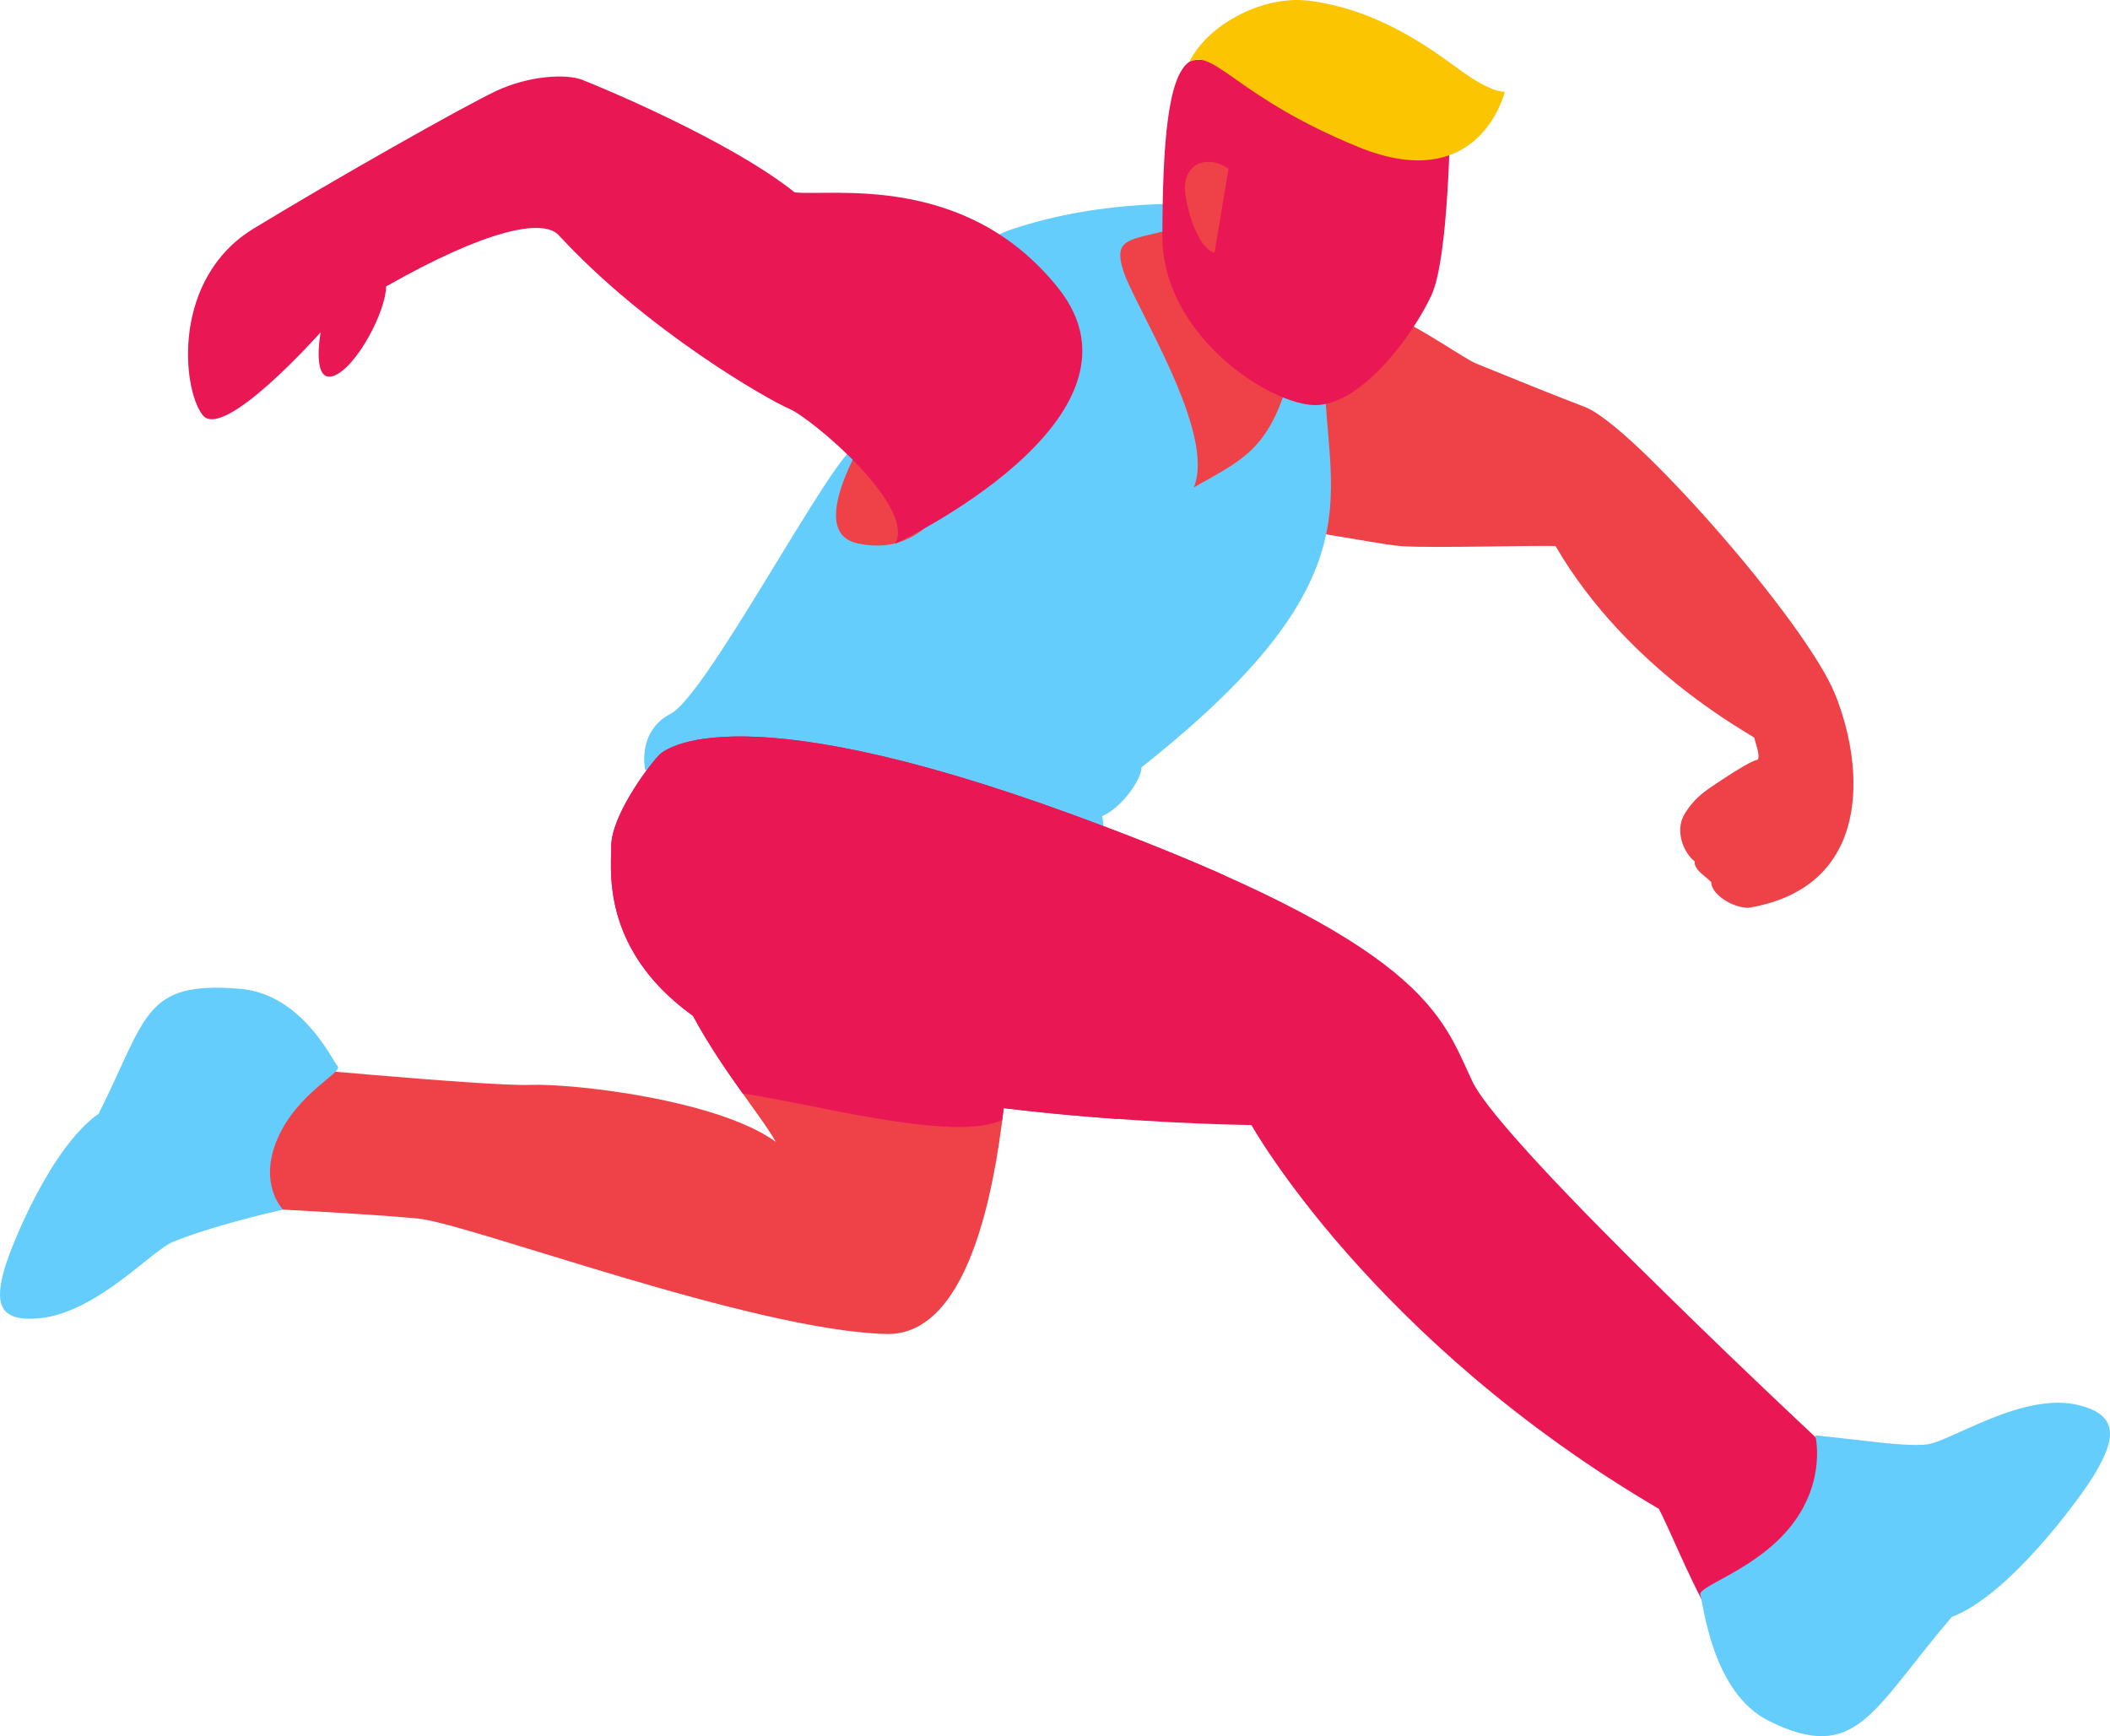
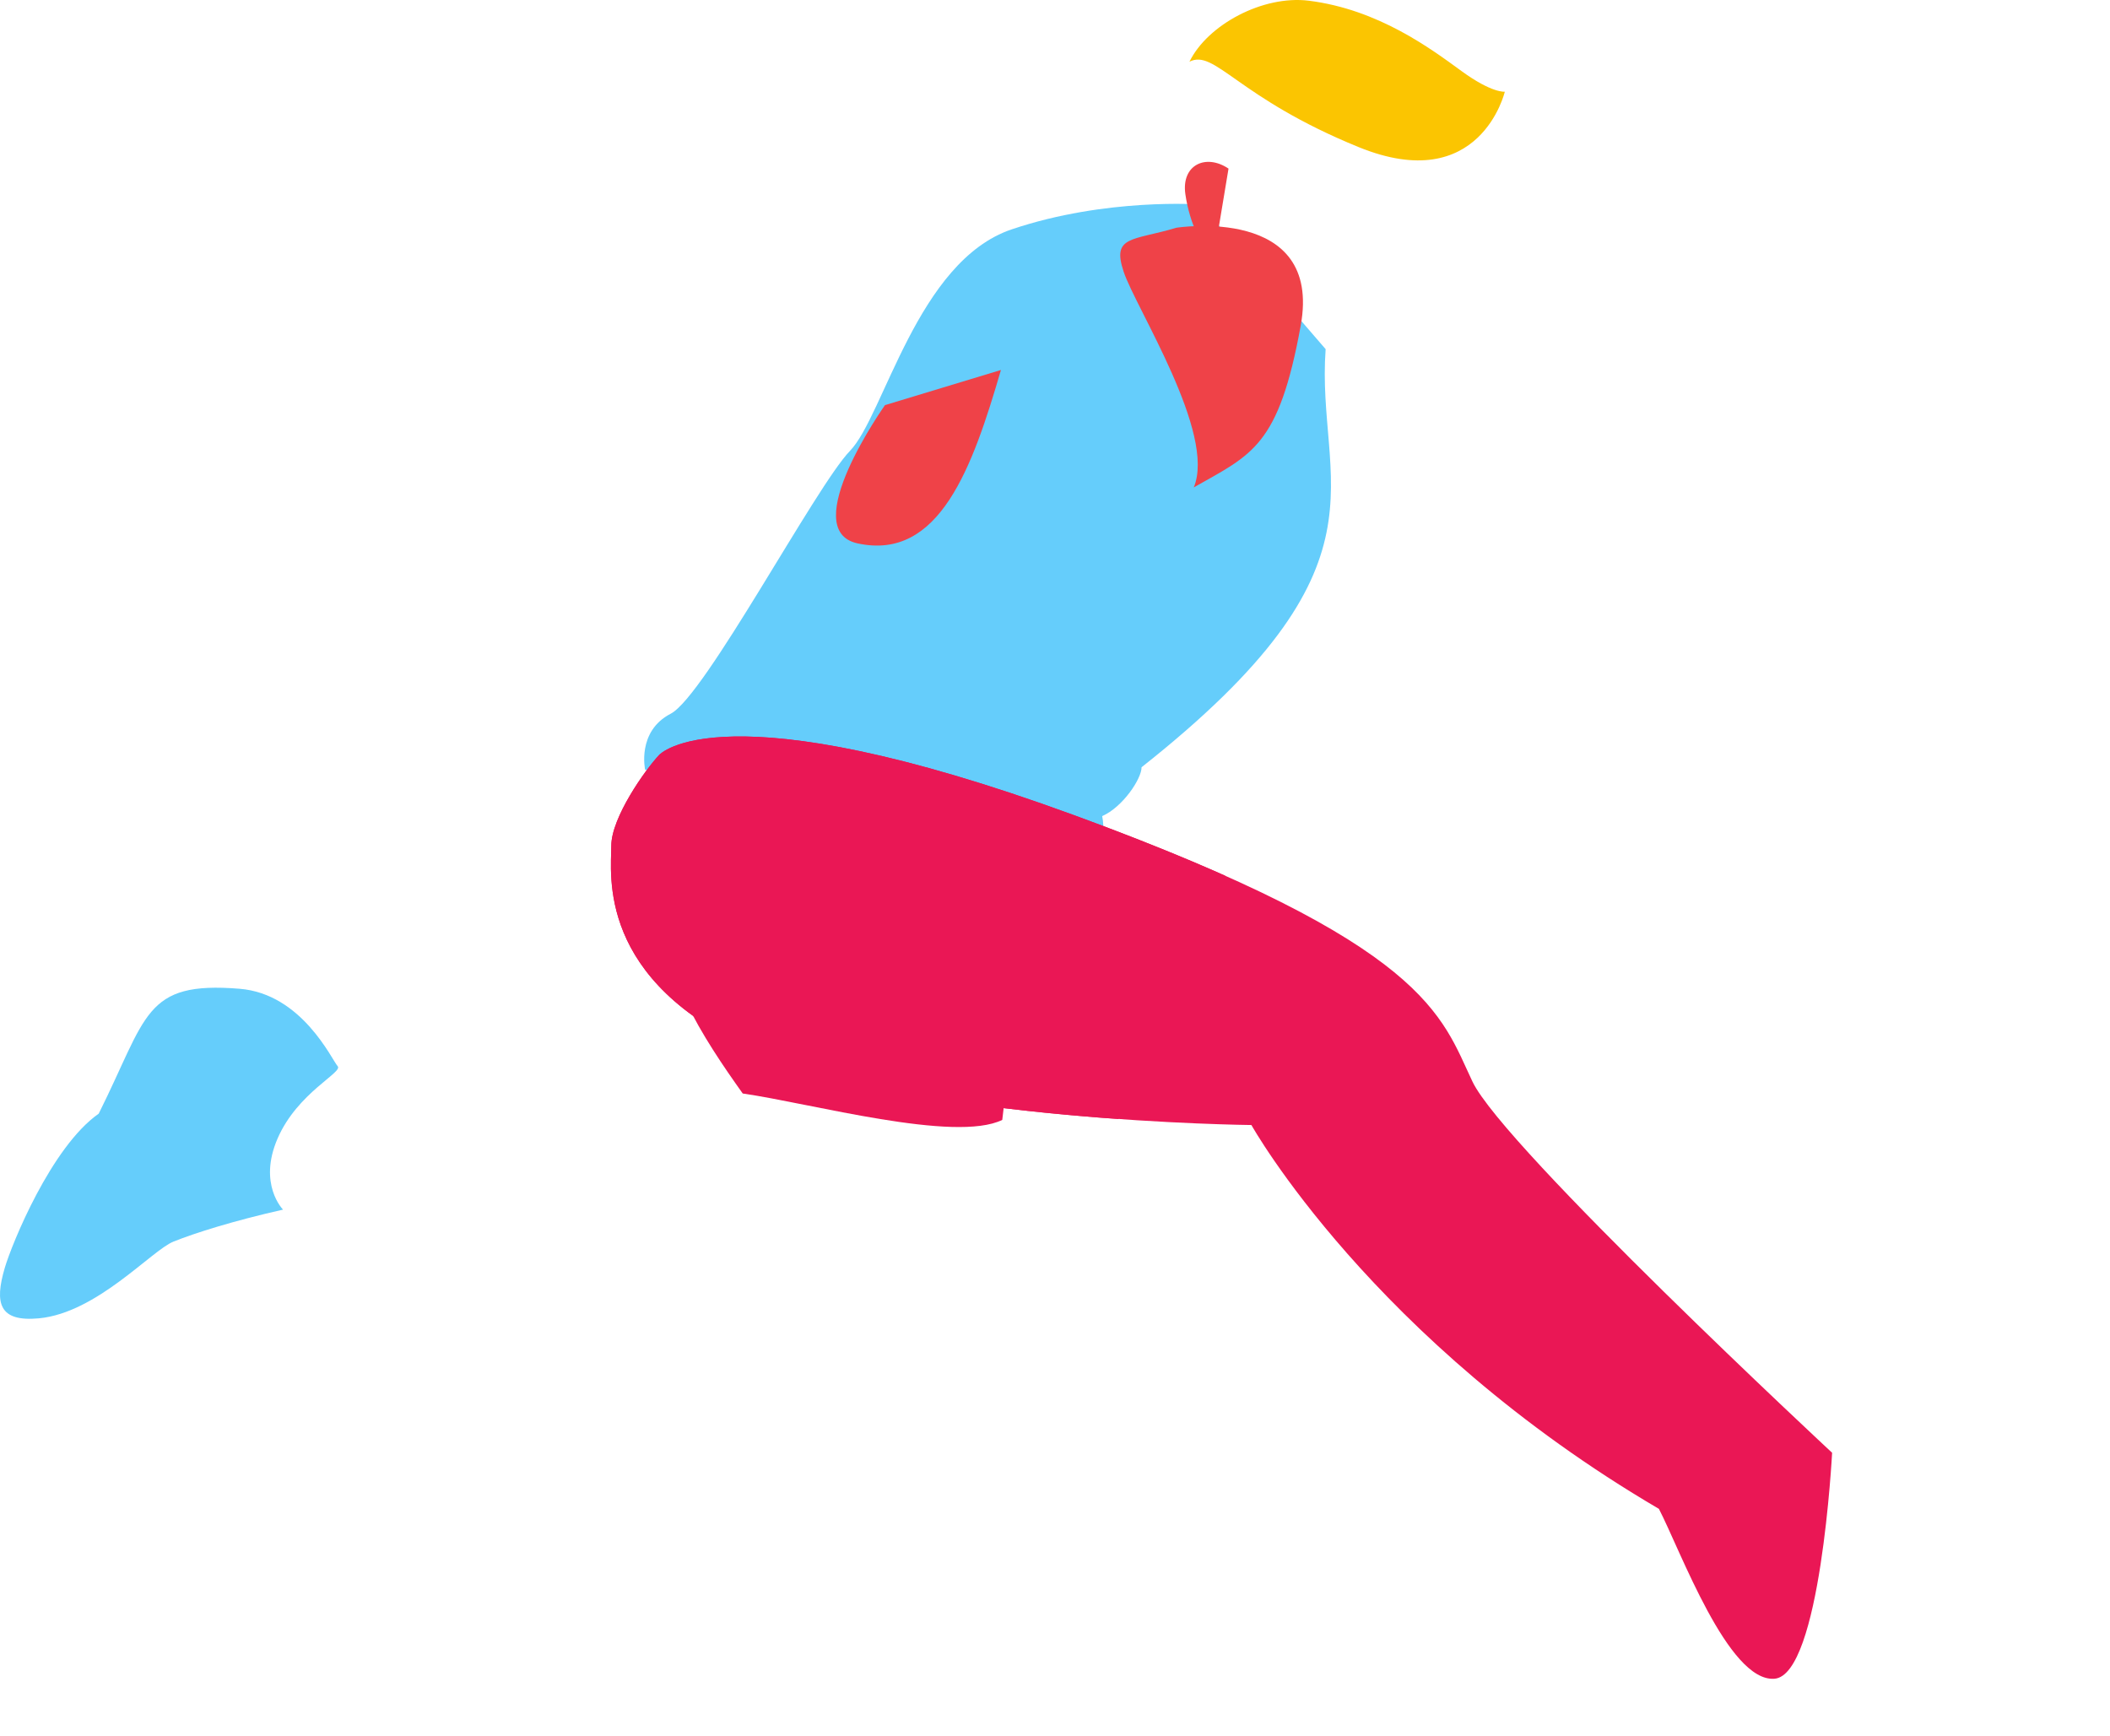
<svg xmlns="http://www.w3.org/2000/svg" x="0px" y="0px" viewBox="0 0 471.644 388.112" style="vertical-align: middle; max-width: 100%; width: 100%;" width="100%">
  <g>
    <g>
-       <path d="M294.975,66.865c2.409,1.004,10.932,1.565,15.918,3.626c6.962,2.877,16.377,9.684,19.097,10.789    c4.669,1.896,18.833,7.668,24.232,9.677c10.571,3.933,49.364,47.833,56.001,64.304c6.638,16.471,8.236,43.111-19.421,47.676    c-3.503,0-8.297-2.995-8.297-5.76c-1.475-1.475-3.872-2.766-3.688-4.61c-2.397-1.844-4.609-6.822-2.213-10.694    s4.978-5.347,8.297-7.56c3.319-2.213,7.006-4.425,7.867-4.425c0.983-0.492-0.615-4.425-0.615-4.917s-27.964-14.614-44.435-42.885    c-3.196-0.246-27.608,0.492-34.491,0c-6.884-0.492-32.13-6.381-35.34-3.196c-3.21,3.185,0-25.721,0-25.721L294.975,66.865z" fill="rgb(239,66,72)" />
-     </g>
+       </g>
    <g>
      <path d="M296.318,78.051c-2.213,30.238,16.43,47.962-41.145,93.46c0,2.581-4.193,8.894-8.802,10.922    c0.184,0.738,0.553,4.241,0,4.241c-0.553,0-22.034-11.708-45.378-11.27c-22.638,0.425-56.789-3.319-56.789-3.319    s-1.905-8.604,5.716-12.538c7.621-3.933,32.451-50.889,40.072-58.756c7.621-7.867,15.019-42.394,36.161-49.524    s42.246-5.55,42.246-5.55L296.318,78.051z" fill="rgb(101,205,251)" />
    </g>
    <g>
      <path d="M147.339,168.767c-3.134,3.319-10.694,14.013-10.694,20.282c0,6.269-3.442,30.238,32.451,45.972    s110.628,16.471,110.628,16.471s26.92,48.185,91.084,85.798c4.794,9.219,15.488,38.72,25.813,37.982s12.907-50.52,12.907-50.52    s-73.384-68.221-80.39-82.971s-9.957-30.607-89.056-59.555S147.339,168.767,147.339,168.767z" fill="rgb(234,23,85)" />
    </g>
    <g>
-       <path d="M226.131,212.28c0,0,1.844,86.659-28.026,85.921s-93.297-24.707-104.728-25.813    s-38.72-2.431-38.72-2.431v-32.232c0,0,54.208,5.163,63.796,4.794c9.588-0.369,42.039,3.324,54.945,12.725    c-4.056-7.562-23.232-28.95-24.338-45.544C147.953,193.105,226.131,212.28,226.131,212.28z" fill="rgb(239,66,72)" />
-     </g>
+       </g>
    <g>
-       <path d="M405.766,320.862c11.265,1.111,19.505,2.536,24.789,2.048s21.671-12.003,34.279-8.765    c8.707,2.236,8.23,7.383,3.235,15.61c-3.339,5.5-19.192,27.024-31.778,31.684c-17.919,20.969-21.275,32.94-40.865,23.282    c-12.76-6.291-14.638-26.15-15.354-28.172c-0.717-2.023,12.711-5.629,20.48-15.695S405.766,320.862,405.766,320.862z" fill="rgb(101,205,251)" />
-     </g>
+       </g>
    <g>
      <path d="M262.966,50.908c-9.834,2.95-14.505,1.721-11.8,9.834c2.704,8.113,20.759,36.169,15.672,48.216    c13.033-7.398,18.991-9.127,23.908-36.169C295.663,45.746,262.966,50.908,262.966,50.908z" fill="rgb(239,66,72)" />
    </g>
    <g>
      <path d="M63.266,270.401c-11.038,2.492-19.624,5.194-24.509,7.157S21.646,293.481,8.708,294.7    c-8.934,0.842-9.981-3.351-7.629-11.319c1.572-5.326,10.374-27.004,20.985-34.432c10.928-21.858,10.055-29.666,31.504-27.918    c13.972,1.138,20.638,15.927,21.909,17.305s-8.963,5.891-13.417,16.135C57.606,264.714,63.266,270.401,63.266,270.401z" fill="rgb(101,205,251)" />
    </g>
    <g>
-       <path d="M324.316,25.642c-0.276,2.567-0.457,31.847-4.337,40.331c-3.879,8.484-16.117,25.713-27.116,24.53    c-10.999-1.183-33.085-16.539-33.038-37.674c0.047-21.135,1.258-35.841,6.052-39.034S324.316,25.642,324.316,25.642z" fill="rgb(234,23,85)" />
-     </g>
+       </g>
    <g>
      <path d="M292.563,0.16c15.551,1.954,27.261,10.72,34.121,15.723c6.859,5.003,9.682,4.616,9.682,4.616    s-5.49,23.466-32.672,12.384s-32.127-21.999-37.818-19.087C269.92,5.514,282.317-1.127,292.563,0.16z" fill="rgb(251,197,1)" />
    </g>
    <g>
      <path d="M274.608,37.69c-5.065-3.411-10.599-0.837-9.644,5.736c0.955,6.573,3.819,12.57,6.529,13.02" fill="rgb(239,66,72)" />
    </g>
    <g>
      <path d="M153.309,223.887l-3.521-16.942c0.794-1.159,2.209-2.027,4.109-2.655l72.116,19.723    c-0.215,7.041-0.742,16.513-1.979,26.335c-10.606,5.162-42.615-3.685-58.016-5.905    C161.777,238.495,156.79,231.216,153.309,223.887z" fill="rgb(234,23,85)" />
    </g>
    <g>
      <path d="M147.339,168.767c0,0,13.644-15.488,92.743,13.46c13.303,4.868,24.408,9.359,33.785,13.543    c-9.391,5.428-33.272,25.53-23.798,54.381c-24.907-1.763-59.737-5.821-80.973-15.13c-35.893-15.734-32.451-39.703-32.451-45.972    C136.645,182.779,144.204,172.085,147.339,168.767z" fill="rgb(234,23,85)" />
    </g>
    <g>
      <path d="M223.739,82.708c-6.322,21.649-13.717,42.764-32.067,38.757    c-13.66-2.983,6.146-30.903,6.146-30.903L223.739,82.708z" fill="rgb(239,66,72)" />
    </g>
    <g>
-       <path d="M200.07,121.57c4.798-8.413-18.742-28.107-23.609-30.171c-4.867-2.064-31.991-17.587-51.567-38.819    c-3.541-3.835-16.263-1.239-38.591,11.454c-0.01,5.48-6.58,18.081-11.674,19.965c-5.095,1.885-2.957-9.717-2.957-9.717    s-21.755,24.5-26.394,18.488s-6.863-30.557,11.429-41.685s46.755-27.23,54.145-30.722s15.698-3.885,19.199-2.549    c3.502,1.336,32.99,13.519,47.581,25.192c8.329,0.902,38.289-4.46,58.918,21.39C259.825,93.562,200.07,121.57,200.07,121.57z" fill="rgb(234,23,85)" />
-     </g>
+       </g>
  </g>
</svg>